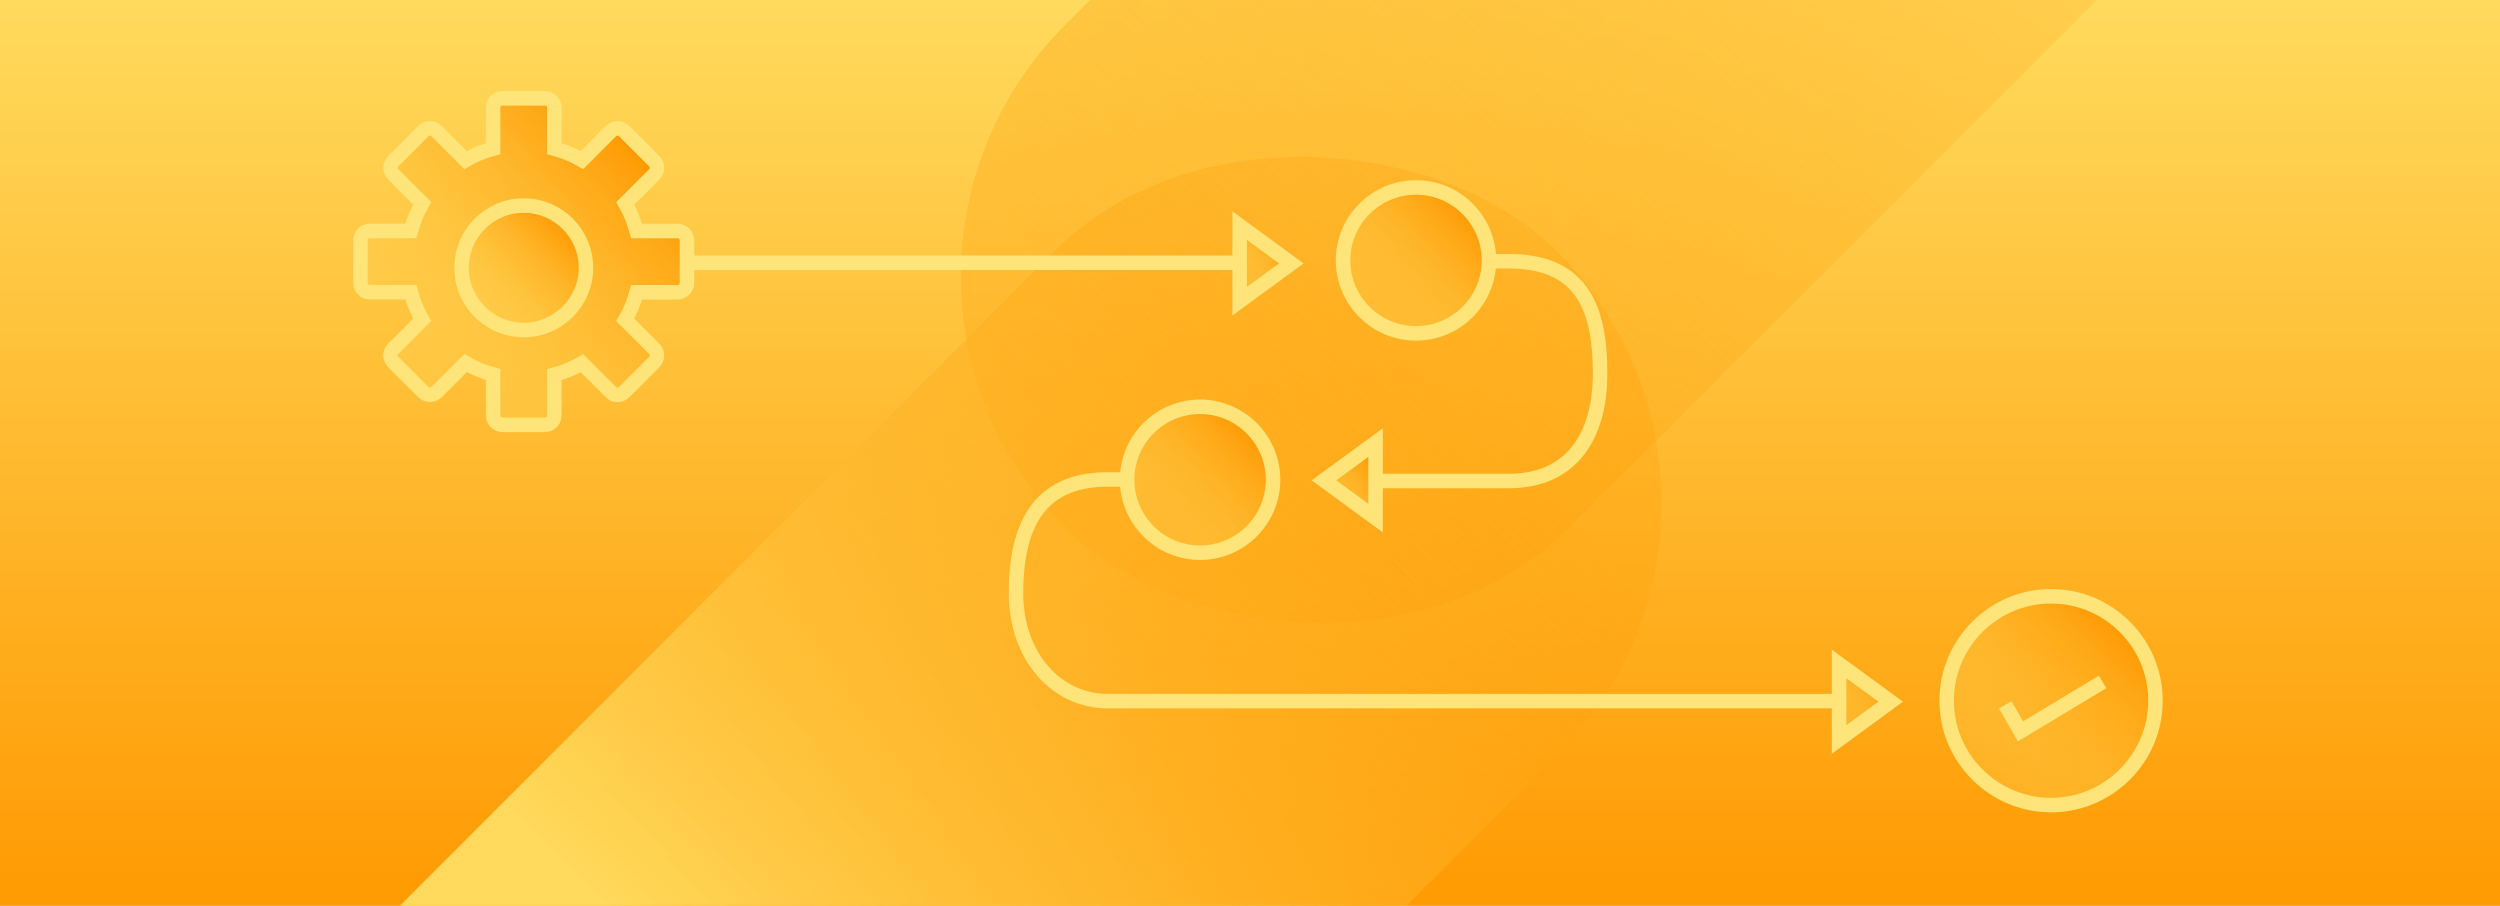
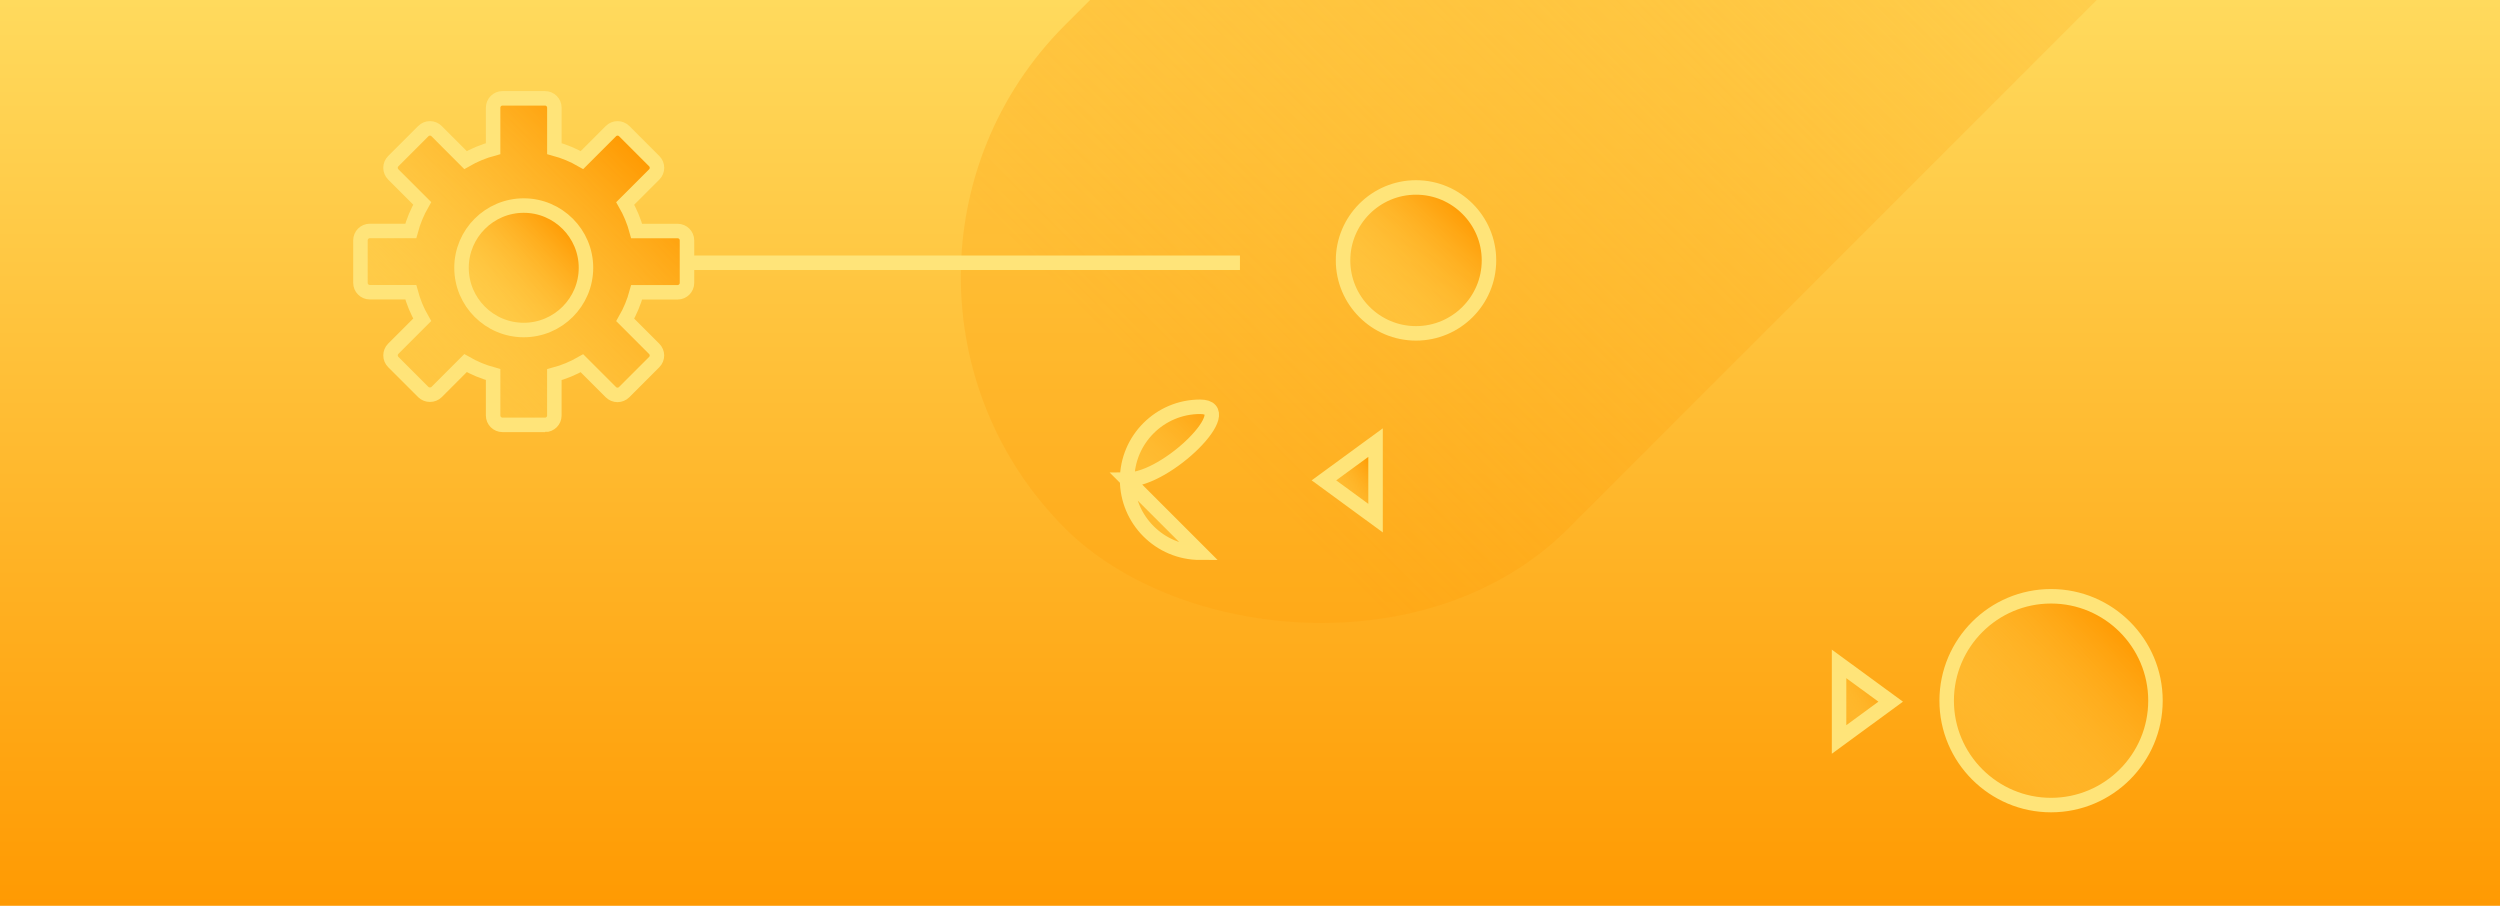
<svg xmlns="http://www.w3.org/2000/svg" xmlns:xlink="http://www.w3.org/1999/xlink" fill="none" height="250" viewBox="0 0 690 250" width="690">
  <linearGradient id="a" gradientUnits="userSpaceOnUse" x1="345" x2="345" y1="0" y2="250">
    <stop offset="0" stop-color="#ffda5d" />
    <stop offset="1" stop-color="#ff9a02" />
  </linearGradient>
  <linearGradient id="b" gradientUnits="userSpaceOnUse" x1="703.027" x2="269.649" y1="168.296" y2="168.296">
    <stop offset=".245" stop-color="#ffda5d" />
    <stop offset="1" stop-color="#ff9a02" stop-opacity=".25" />
  </linearGradient>
  <linearGradient id="c" gradientUnits="userSpaceOnUse" x1="902.906" x2="548.886" y1="230.875" y2="230.875">
    <stop offset=".25" stop-color="#ffda5d" />
    <stop offset="1" stop-color="#ff9a02" stop-opacity=".25" />
  </linearGradient>
  <linearGradient id="d">
    <stop offset="0" stop-color="#ff9a02" />
    <stop offset="1" stop-color="#ffda5d" stop-opacity=".25" />
  </linearGradient>
  <linearGradient id="e" gradientUnits="userSpaceOnUse" x1="177.031" x2="114.331" xlink:href="#d" y1="42.533" y2="103.583" />
  <linearGradient id="f" gradientUnits="userSpaceOnUse" x1="156.934" x2="133.038" xlink:href="#d" y1="62.605" y2="85.873" />
  <linearGradient id="g" gradientUnits="userSpaceOnUse" x1="586.865" x2="546.776" xlink:href="#d" y1="174.421" y2="213.455" />
  <linearGradient id="h" gradientUnits="userSpaceOnUse" x1="405.335" x2="377.319" xlink:href="#d" y1="58.618" y2="85.897" />
  <linearGradient id="i" gradientUnits="userSpaceOnUse" x1="345.74" x2="317.724" xlink:href="#d" y1="119.154" y2="146.433" />
  <linearGradient id="j" gradientUnits="userSpaceOnUse" x1="354.412" x2="341.026" xlink:href="#d" y1="65.844" y2="74.749" />
  <linearGradient id="k" gradientUnits="userSpaceOnUse" x1="377.663" x2="364.277" xlink:href="#d" y1="125.717" y2="134.622" />
  <linearGradient id="l" gradientUnits="userSpaceOnUse" x1="519.84" x2="506.455" xlink:href="#d" y1="186.802" y2="195.707" />
  <clipPath id="m">
    <path d="m0 0h690v250h-690z" />
  </clipPath>
  <g clip-path="url(#m)">
    <path d="m0 0h690v250h-690z" fill="url(#a)" />
    <rect fill="url(#b)" height="196.5" rx="98.25" transform="matrix(.707 -.707 .707 .707 11.774 181.127)" width="478.5" x="224.527" y="76.351" />
-     <rect fill="url(#c)" height="196.5" rx="98.25" transform="matrix(-.707 .707 -.707 -.707 950.491 -115.846)" width="526.5" x="499.238" y="138.93" />
    <g stroke="#ffe479" stroke-width="4">
      <path clip-rule="evenodd" d="m150.415 117.26h-11.724c-1.429 0-2.592-1.155-2.592-2.593v-11.296c-2.662-.719-5.212-1.771-7.617-3.157l-7.984 7.992c-.967.967-2.687.967-3.663 0l-8.292-8.292c-1.01-1.01-1.01-2.653 0-3.663l7.984-7.984c-1.377-2.396-2.439-4.946-3.157-7.616h-11.296c-1.43 0-2.593-1.155-2.593-2.593v-11.724c0-1.429 1.155-2.593 2.593-2.593h11.296c.718-2.67 1.78-5.212 3.157-7.616l-7.984-7.984c-.488-.488-.762-1.147-.762-1.831s.274-1.343.762-1.831l8.292-8.292c.488-.488 1.147-.762 1.832-.762.684 0 1.343.274 1.831.762l7.984 7.993c2.396-1.378 4.947-2.439 7.617-3.158v-11.296c0-1.429 1.155-2.593 2.592-2.593h11.724c1.429 0 2.593 1.155 2.593 2.593v11.296c2.67.719 5.212 1.771 7.617 3.158l7.992-7.993c1.01-1.01 2.653-1.01 3.663 0l8.292 8.292c1.01 1.01 1.01 2.653 0 3.663l-8.01 8.001c1.378 2.396 2.439 4.946 3.158 7.616h11.296c1.429 0 2.593 1.155 2.593 2.593v11.724c0 1.429-1.155 2.593-2.593 2.593h-11.296c-.719 2.67-1.78 5.212-3.158 7.616l7.993 7.993c.488.488.762 1.147.762 1.831s-.274 1.343-.762 1.831l-8.292 8.292c-1.01 1.01-2.653 1.01-3.663 0l-7.984-7.984c-2.396 1.377-4.946 2.439-7.616 3.157v11.296c0 1.404-1.156 2.559-2.585 2.559z" fill="url(#e)" fill-rule="evenodd" />
      <path clip-rule="evenodd" d="m144.553 91.085c-9.473 0-17.175-7.71-17.175-17.175s7.711-17.175 17.175-17.175c9.465 0 17.175 7.71 17.175 17.175s-7.71 17.175-17.175 17.175z" fill="url(#f)" fill-rule="evenodd" />
-       <path d="m379.131 132.759h37.31c17.059 0 25.185-12.107 25.185-29.667 0-17.56-4.626-30.994-25.185-30.994h-5.919" />
-       <path d="m506.481 193.5h-200.878c-13.889 0-25.185-12.215-25.185-29.774 0-17.56 5.582-31.391 25.185-31.391h5.656" />
      <path clip-rule="evenodd" d="m566.094 222.199c-15.891 0-28.813-12.921-28.813-28.812s12.922-28.813 28.813-28.813c15.892 0 28.813 12.922 28.813 28.813s-12.921 28.812-28.813 28.812z" fill="url(#g)" fill-rule="evenodd" />
      <path clip-rule="evenodd" d="m390.819 92.008c-11.107 0-20.136-9.037-20.136-20.136 0-11.099 9.037-20.136 20.136-20.136 11.1 0 20.137 9.037 20.137 20.136.008 11.099-9.029 20.136-20.137 20.136z" fill="url(#h)" fill-rule="evenodd" />
-       <path clip-rule="evenodd" d="m331.224 152.544c-11.107 0-20.136-9.036-20.136-20.135s9.037-20.136 20.136-20.136c11.1 0 20.136 9.037 20.136 20.136s-9.036 20.135-20.136 20.135z" fill="url(#i)" fill-rule="evenodd" />
-       <path clip-rule="evenodd" d="m342.152 62.281v20.854l14.249-10.431z" fill="url(#j)" fill-rule="evenodd" />
+       <path clip-rule="evenodd" d="m331.224 152.544c-11.107 0-20.136-9.036-20.136-20.135s9.037-20.136 20.136-20.136s-9.036 20.135-20.136 20.135z" fill="url(#i)" fill-rule="evenodd" />
      <path clip-rule="evenodd" d="m365.403 132.577 14.249 10.431v-20.854z" fill="url(#k)" fill-rule="evenodd" />
      <path clip-rule="evenodd" d="m507.581 183.239v20.854l14.248-10.431z" fill="url(#l)" fill-rule="evenodd" />
-       <path d="m553.439 194.528 4.224 7.315 22.645-13.638" />
      <path d="m342.226 72.523h-152.545" />
    </g>
  </g>
</svg>